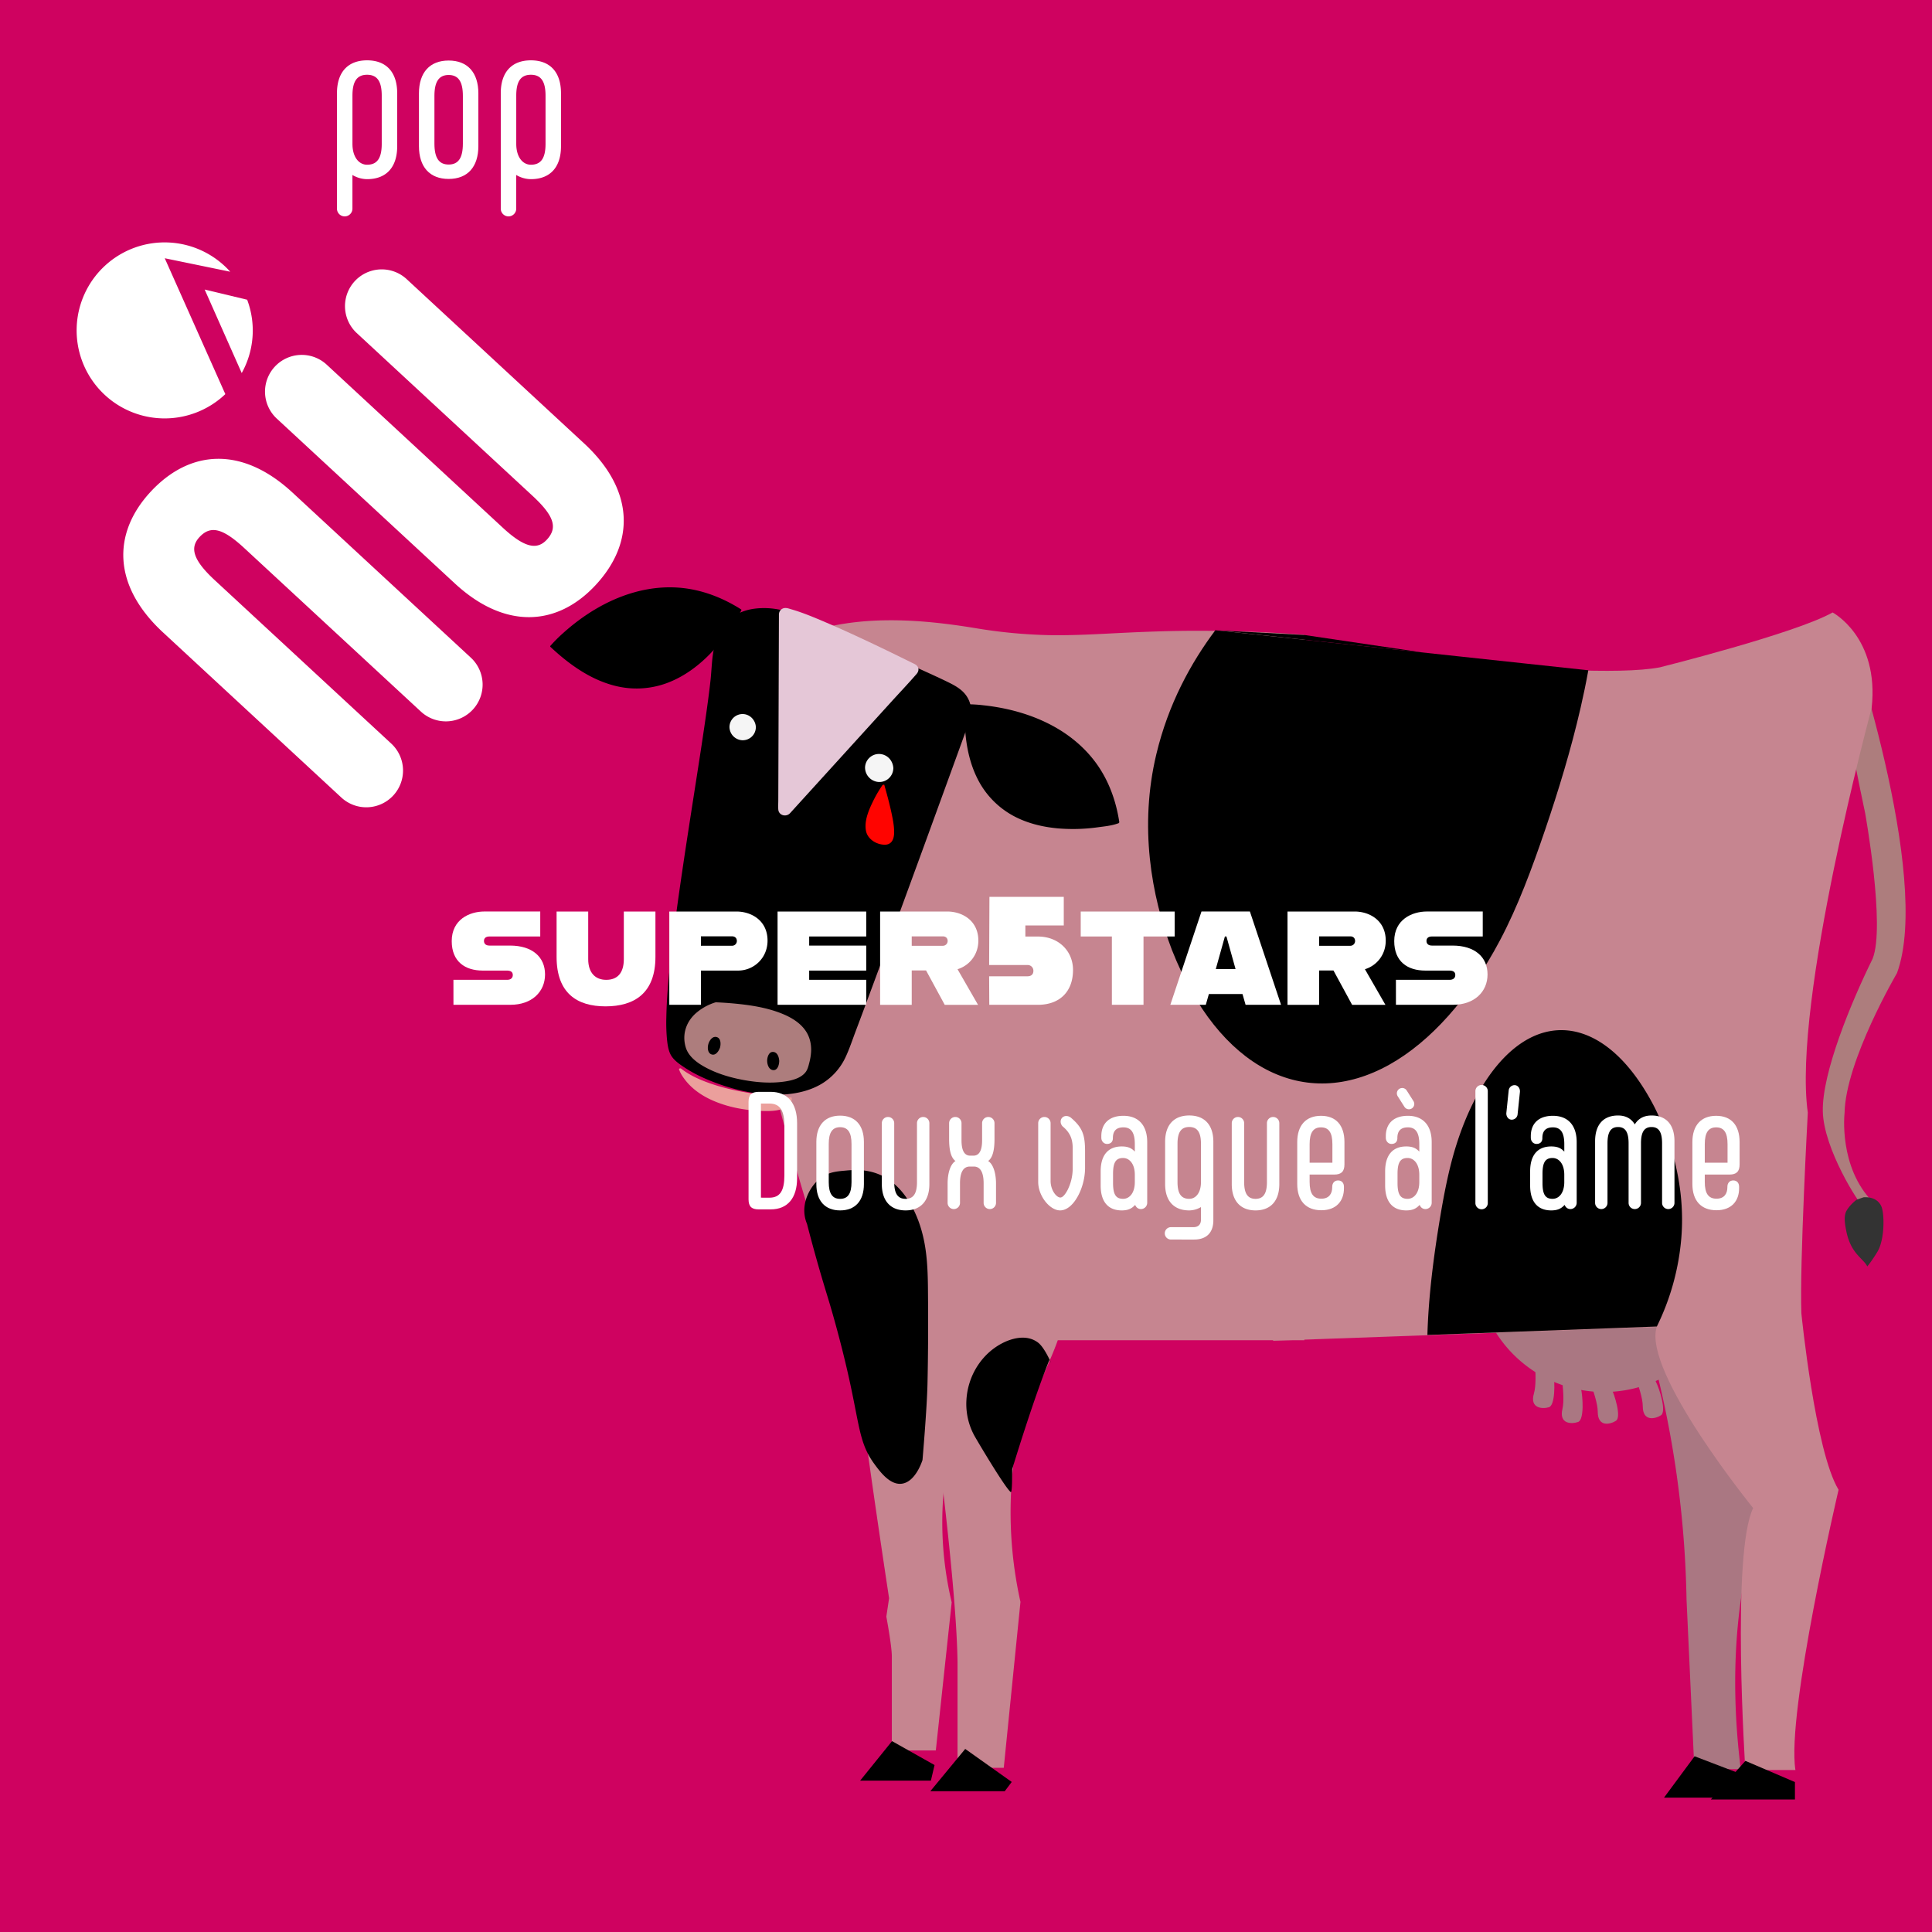
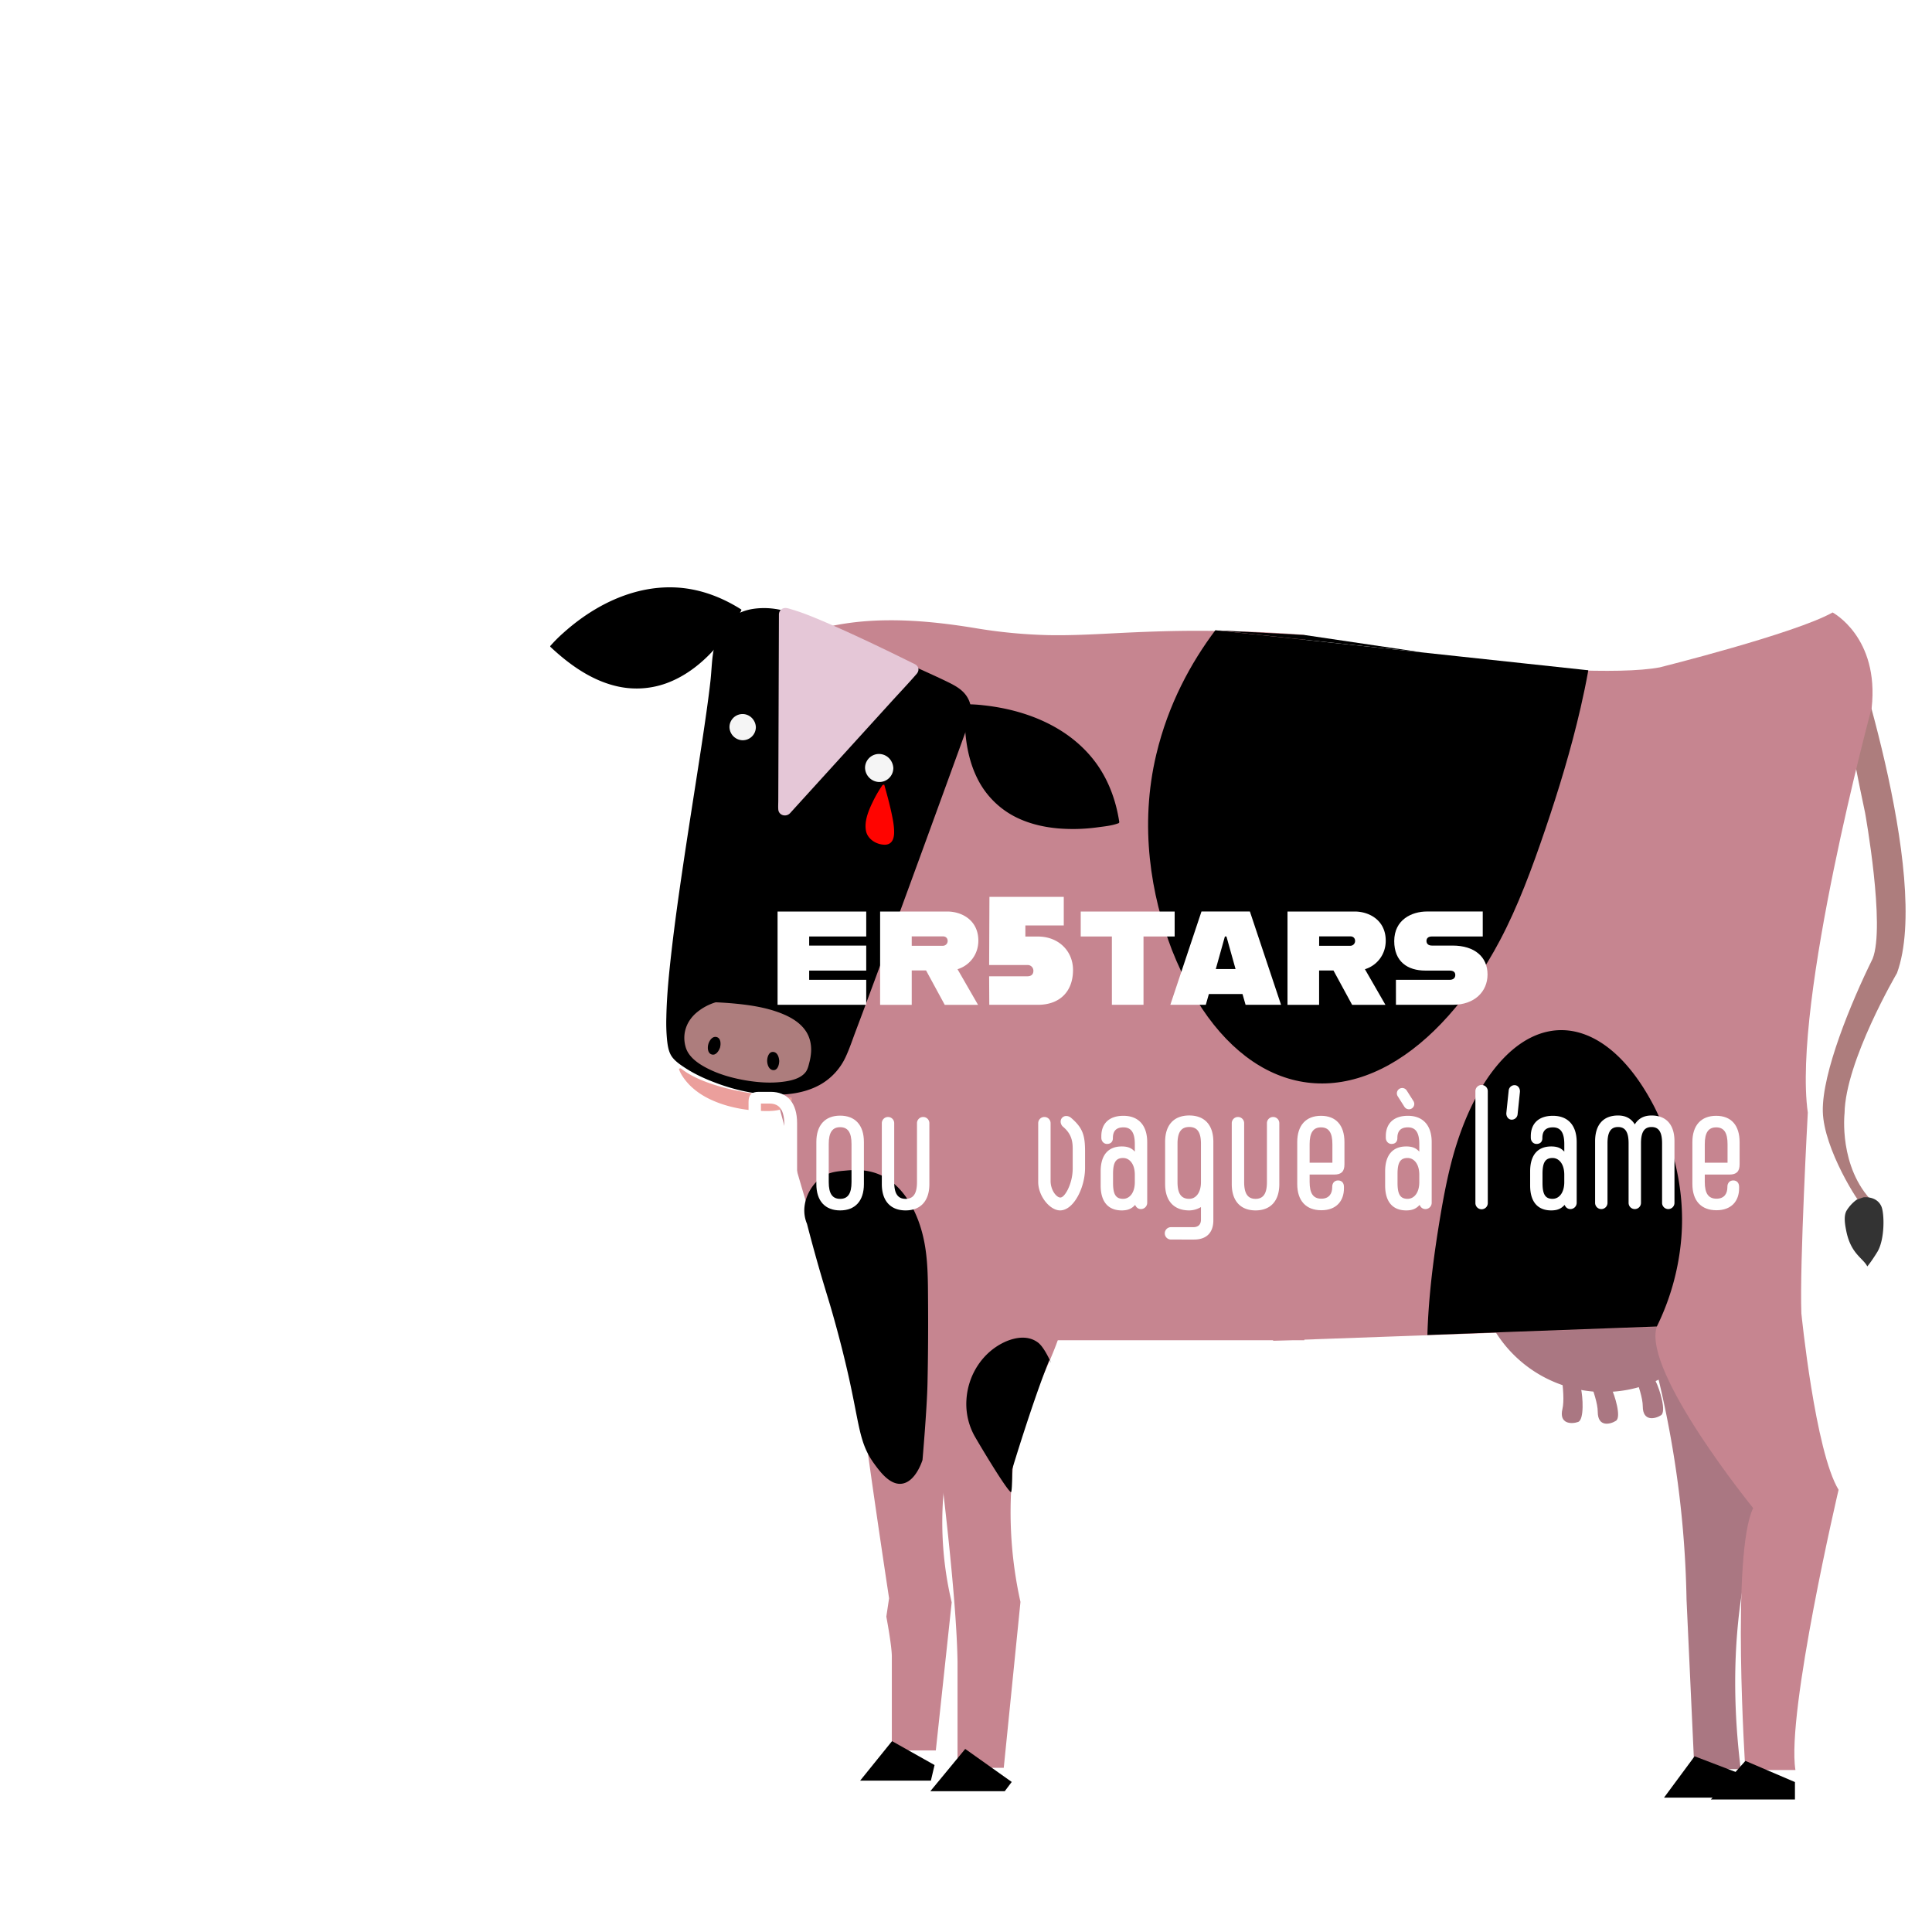
<svg xmlns="http://www.w3.org/2000/svg" width="3000" height="3000" viewBox="0 0 3000 3000">
  <defs>
    <style>
      .cls-1 {
        fill: #cf0260;
      }

      .cls-2 {
        fill: #ad7d7d;
      }

      .cls-3 {
        fill: #c68590;
      }

      .cls-4 {
        fill: #f5f5f5;
      }

      .cls-5 {
        fill: #e5c7d7;
      }

      .cls-6 {
        fill: #eb9f9c;
      }

      .cls-7 {
        fill: #ff0400;
      }

      .cls-8 {
        fill: #aa7782;
      }

      .cls-9 {
        fill: #333;
      }

      .cls-10 {
        fill: #666;
      }

      .cls-11 {
        fill: #fff;
      }
    </style>
  </defs>
  <title>vague à l&amp;apos;ame</title>
  <g id="fond">
-     <rect class="cls-1" width="3000" height="3000" />
-   </g>
+     </g>
  <g id="Layer_19" data-name="Layer 19">
    <g>
      <path class="cls-2" d="M2866.85,970.3s134.08,389.76,78.77,540.72c0,0-80.1,136.52-81.4,217.51,0,0-9.69,84,44.31,138.31,0,0-9.76,8.71-15.61,6.15s-61.22-88.89-62.47-147.24c-1.28-59.75,43.72-168.93,77.28-236.89,20.22-50.16-11.56-226.38-11.56-226.38s-52.71-245-41-268.6S2866.85,970.3,2866.85,970.3Z" transform="translate(0)" />
      <path class="cls-3" d="M1857.53,979.5c-42.73,0-85.39,1.68-128.06,3.87-34.19,1.76-68.42,3.55-102.67,2.83a797.51,797.51,0,0,1-112.69-10.91c-87-14.31-181.71-21-266.36,8.9-53.88,19-99.61,55.06-126.46,105.86-23.52,44.51-32,95.46-32.4,145.35-.35,43.07,5.17,86.18,14.56,128.17,4.33,19.36,8.62,39.69,16.65,57.94,13.65,31,24.15,63.35,34.06,95.68,12.51,40.82,23.73,82,34.84,123.24,24.31,90.21,47.64,180.78,76.34,269.74,13.37,41.43,27.87,82.58,45.13,122.58,7,16.32,14.54,32.54,22.81,48.34h692.1V985.75C1969.63,981.22,1913.38,979.52,1857.53,979.5Z" transform="translate(0)" />
      <path d="M1503.16,1084.64c-6.45-12.24-17.78-18.85-29.73-24.77-12.58-6.23-25.37-12-38.17-17.85-36-16.29-72.23-32-108.5-47.68q-44.65-19.26-89.42-38.25l-13.75-5.83a117.86,117.86,0,0,0-52.68-5c-14.37,2-28.24,7.45-39,17.26-14.43,13.15-21.51,32.1-24.5,50.9-2.26,14.18-2.55,28.75-4.12,43-1.66,15-3.63,29.92-5.7,44.84-5.33,38.42-11.34,76.74-17.3,115.06-6.84,43.91-13.73,87.81-20.22,131.77-6.29,42.54-12.28,85.13-17.19,127.85-3.95,34.43-7.52,69-8.19,103.72a274.39,274.39,0,0,0,1.18,35.92c.84,7.48,2,15.47,5.6,22.21,4.59,8.62,14.06,14.94,22,20.17,13.71,9,28.69,16.1,44,22,36.24,14.07,76.47,22.73,115.52,19.06,18.35-1.73,36.67-6.49,52.58-15.92a95.35,95.35,0,0,0,37.71-42.18c5.9-12.71,10.34-26.24,15.29-39.34q9-23.82,17.85-47.7,21.8-58.54,43.29-117.18,23.11-62.93,46.1-125.9,20.1-55.1,40.15-110.2,12.75-35,25.46-70.09C1507,1115.3,1511.56,1100.58,1503.16,1084.64Z" transform="translate(0)" />
      <path d="M1738,1276.28c-4.84-31.71-15.71-62.56-34.32-89-15.17-21.53-34.9-39.45-57.31-53.37-35.65-22.15-77.34-34.21-119-38.72a213.19,213.19,0,0,0-26.25-1.57l-.16,0c-1.3,0-2.65.69-2.7,2-1.51,38.26,2,78.2,19.29,113a133.15,133.15,0,0,0,55.57,58c21.52,11.72,45.82,17.59,70.16,19.74a280.68,280.68,0,0,0,61.72-1.8c9.86-1.33,21-2.37,30.38-5.77a3.6,3.6,0,0,1,.44-.12C1736.94,1278.43,1738.15,1277.63,1738,1276.28Z" transform="translate(0)" />
      <path d="M1150.93,946.35c-27.13-17.21-57.34-29.37-89.46-33.12-26.46-3.08-53.32-.27-78.82,7.18-40.51,11.84-77.39,34.84-108.46,62.87a215.4,215.4,0,0,0-19,19c-.78.68-1.17,1.55-.47,2.2C883,1031,916.11,1055,954.4,1064.75a135.79,135.79,0,0,0,80.38-3.79c42.45-15.52,75.87-49.57,100.41-86.27a227.43,227.43,0,0,0,16-27.22A1,1,0,0,0,1150.93,946.35Z" transform="translate(0)" />
      <path class="cls-4" d="M1173.7,1129.14c-.43-11-9.31-20.4-20.72-20.36a20.3,20.3,0,0,0-20.25,20,20.9,20.9,0,0,0,19.28,20.63,20.35,20.35,0,0,0,21.66-19.61v-.1A4.5,4.5,0,0,0,1173.7,1129.14Z" transform="translate(0)" />
      <path class="cls-4" d="M1387.16,1193.12a2.32,2.32,0,0,0,0-.53c-.65-11.36-9.12-21-21-21.79a21.63,21.63,0,0,0-22.92,21.13,22.6,22.6,0,0,0,21,22.32,21.65,21.65,0,0,0,22.87-20.51A2.44,2.44,0,0,0,1387.16,1193.12Z" transform="translate(0)" />
      <path class="cls-5" d="M1423.82,1033.71c-2.17-2.32-5.74-3.55-8.56-5l-10.14-5q-28.08-13.85-56.39-27.22c-21.72-10.24-43.55-20.27-65.64-29.72-17.71-7.58-35.64-15.21-54.18-20.6-3.37-1-7.12-2.41-10.66-2a9.86,9.86,0,0,0-8.65,8.83,1.54,1.54,0,0,0-.09.5q-.08,23.5-.16,47-.18,51.58-.35,103.17l-.36,104.31-.12,34.91c0,4.64-.36,9.41,0,14,.59,8.93,11.41,12.27,17.74,6.35.9-.84,1.7-1.81,2.53-2.72l16.64-18.33,65-71.51q36.36-40,72.71-80c13.39-14.74,27.17-29.21,40.21-44.26C1426.51,1042.84,1427.5,1037.63,1423.82,1033.71Z" transform="translate(0)" />
      <path class="cls-2" d="M1251.48,1601.37c-8.33-12.7-21.88-21-35.7-26.76-24-10-50.52-14-76.3-16.39-9.17-.85-18.35-1.43-27.54-1.85h-.07a2.76,2.76,0,0,0-1,.14,83.21,83.21,0,0,0-28.49,15.26c-16.55,13.5-23.78,33.93-17.55,54.61,4.49,14.93,19.07,25,32.26,31.88,18.26,9.58,38.57,15.4,58.83,19,19.27,3.42,39.29,5,58.79,2.64,12.41-1.51,28.33-4.66,36.35-15.26,3.2-4.24,4.43-9.83,5.72-14.88a87.29,87.29,0,0,0,2.65-16C1260.12,1622.34,1257.79,1611,1251.48,1601.37Z" transform="translate(0)" />
      <path d="M1210,1647.76c-.22-5.52-2.42-13.62-9.15-14.31-7.05-.71-9.57,8.26-9.59,13.63s2.24,13.47,8.67,14.52c7.29,1.2,9.84-7.85,10-13.28,0,0,0-.08,0-.12A2.08,2.08,0,0,0,1210,1647.76Z" transform="translate(0)" />
      <path d="M1112.57,1610.25c-6.52-1.59-11.08,5.61-12.63,10.84s-1.51,14.24,5.16,16.26,11.18-5.64,13-10.79C1119.49,1621.12,1119.64,1612,1112.57,1610.25Z" transform="translate(0)" />
      <path class="cls-6" d="M1229.2,1704.35c0-.17-.42-.17-.52-.18-14.59-.52-29.18-2-43.65-3.87-29.22-3.72-58.62-9.28-86.32-19.42-14.73-5.38-29.15-12.17-41.52-21.86h0a.63.63,0,0,0-.22-.08h-.12c-.88-.06-2.69.53-2.55,1,1.78,6.1,5.66,11.87,9.48,16.85,10.55,13.73,25.2,24,40.9,31.15,24.73,11.34,53.06,16.48,80.19,17.2,12.5.34,29.11.14,39.26-8.49C1227.46,1713.76,1230.31,1708.93,1229.2,1704.35Z" transform="translate(0)" />
      <path class="cls-7" d="M1384.47,1263.11c-3.16-14.95-7.21-29.71-11.35-44.42-.16-.59-2.88.1-3,.7a189.64,189.64,0,0,0-14.92,25.79c-6.5,13.4-13.55,30.09-10.44,45.27,2.61,12.74,16.19,21.12,28.94,21.22,10.88.09,14.43-8.57,14.67-18.08C1388.62,1283.37,1386.58,1273.06,1384.47,1263.11Z" transform="translate(0)" />
      <path class="cls-3" d="M1543.2,2081.56s-214.7,0-214.63-.19c-9.08,0,52,400.4,52,400.4l-4.28,28.53s8.29,43.71,8.54,61.17v146.61h68.3l24.66-230a537.09,537.09,0,0,1,65.42-406.49Z" transform="translate(0)" />
      <path class="cls-3" d="M1653.33,2032.36s-225.69.05-225.61-.21c0,0,57,392.37,59.13,548.69V2745h71.79q13-128.76,25.93-257.53a640.62,640.62,0,0,1-7.85-237C1602.57,2155.46,1651.27,2087.78,1653.33,2032.36Z" transform="translate(0)" />
      <path class="cls-8" d="M2553.26,2059.49a1585.86,1585.86,0,0,1,65.59,424.42L2631,2747.12h72c-16.67-134.36-6.24-235.53,7.14-304.58,9.66-49.88,38.71-175.19,38.71-175.19L2655.22,2021Z" transform="translate(0)" />
-       <path class="cls-8" d="M2379.19,2079.76s9.58,60.44,2.69,84,13.44,24.34,23.25,21.38,9.53-38.66,6.93-52.7,6.4-34.07,11.89-36S2379.19,2079.76,2379.19,2079.76Z" transform="translate(0)" />
      <path class="cls-8" d="M2419.19,2104.07s12.65,59.89,6.95,83.77,14.67,23.62,24.32,20.17,7.55-39.09,4.24-53,4.66-34.35,10-36.59S2419.19,2104.07,2419.19,2104.07Z" transform="translate(0)" />
      <path class="cls-8" d="M2454.79,2112.28s26.18,55.32,26.18,79.88,19.74,19.57,28.32,14-1.71-39.78-8.15-52.52-3.43-34.5,1.29-37.92S2454.79,2112.28,2454.79,2112.28Z" transform="translate(0)" />
      <path class="cls-8" d="M2524.69,2103.72s26.18,55.32,26.18,79.88,19.74,19.58,28.33,14-1.72-39.78-8.16-52.52-3.43-34.5,1.29-37.92S2524.69,2103.72,2524.69,2103.72Z" transform="translate(0)" />
      <path class="cls-8" d="M2688.75,1963.21c0,109.51-88.78,198.29-198.3,198.29a198.28,198.28,0,0,1-198.29-198.29c0-109.52,88.78-198.3,198.29-198.3S2688.75,1853.69,2688.75,1963.21Z" transform="translate(0)" />
      <path class="cls-3" d="M1976.88,996.47s475,63.9,600.59,39.76c0,0,210.43-52.54,268.2-85.19,0,0,72.76,38.33,60.63,148.37,0,0-123.4,456.48-99.14,628.28,0,0-12.84,235-10,311.65,0,0,21.4,214.39,57.78,274,0,0-81.32,346.43-67,435.17h-77.75s-22.11-337.21,12.12-406.78c0,0-171.9-211.55-149.79-281.12l-595.6,21.29" transform="translate(0)" />
      <path d="M2568.75,1718.54c-60.87-117.81-147.67-150-220.5-88.08-35.28,30-65.74,80.94-86.63,146.68-12,37.69-19.92,79.57-26.94,122.54-7,43.15-13,87.48-16.21,133-.91,12.84-1.62,26.4-2,40.26l2.9-.11,2.86-.1L2567.3,2060l2.74-.11,2.71-.1a382.15,382.15,0,0,0,38.09-138.6C2616.93,1843.31,2596,1772.51,2568.75,1718.54Z" transform="translate(0)" />
      <path d="M1819.73,1475c73,184.94,206.38,251.46,337.6,178.21,63.56-35.48,123.86-102.52,171.89-193.2,27.54-52,49.48-111,70.13-171.75,20.74-61,40-124,55.05-189.46,4.24-18.42,8.34-37.95,11.93-58l-4.71-.51-4.65-.49-560.92-60.24-4.46-.48-4.4-.47c-38.15,50.92-73,114.47-91.64,192.53C1768.83,1282.9,1787.42,1390.47,1819.73,1475Z" transform="translate(0)" />
      <path d="M1441.07,2020.17c-.23-32,0-63.93-6.44-94.61-8.73-41.84-28-74.78-53-92.74-27.47-19.74-57.41-16.11-69.27-15.08-14.2,1.24-28.3,2.47-41.47,14.22-12.75,11.36-24.27,32.25-21.59,54.21a53.22,53.22,0,0,0,3.81,14.27c3.24,12.59,8.2,31.43,14.6,54.21,9.26,32.94,15.32,52,20.76,70.22,1.59,5.32,16.5,55.37,29.4,113.09,17.35,77.72,16.25,103.09,40,135.53,9.44,12.89,25,33.52,43.46,30.25,20.12-3.57,29.94-33,31.13-36.67,0,0,6.79-78.14,7.72-117.32C1441.16,2106.58,1441.37,2063.37,1441.07,2020.17Z" transform="translate(0)" />
      <path d="M1632.22,2116.56s-10.26-24.25-20.42-31.86c-14.54-10.9-33-8.69-49.38-1.87-36,15.55-59.78,51.87-61.79,91.62a102.54,102.54,0,0,0,12.38,54.88c5.23,9.4,48,81.46,56.58,87.67,2.41,1.75,2.14-35.66,2.14-35.66s32.1-106.29,57.77-169.77" transform="translate(0)" />
      <path d="M2025.38,986" transform="translate(0)" />
      <polygon points="1891.28 978.86 2025.38 985.99 2208.7 1013.1 1891.28 978.86" />
      <polygon points="1498.79 2715.73 1444.62 2781.36 1560.18 2781.36 1571.01 2767 1498.79 2715.73" />
      <polygon points="1385.15 2703.61 1335.63 2764.95 1445.47 2764.95 1451.18 2740.76 1385.15 2703.61" />
      <polygon points="2631.37 2727.14 2583.89 2791.34 2700.88 2791.34 2702.3 2754.27 2631.37 2727.14" />
      <polygon points="2710.28 2734.28 2656.65 2794.2 2787.18 2794.2 2787.18 2767.19 2710.28 2734.28" />
      <path class="cls-9" d="M2883,1862.9a60.12,60.12,0,0,0-15.53,16.77c-5.24,8.79-2.34,23.18-.3,33.22,7.37,34.52,26,40.84,32.35,53.59,0,0,5.8-6.56,15.47-22.28,12-19.47,11.21-60.23,6.35-71-7.52-16.74-27.81-14-27.81-14Z" transform="translate(0)" />
      <path class="cls-10" d="M2379.18,2399.74" transform="translate(0)" />
      <path d="M2858.51,2223.56" transform="translate(0)" />
    </g>
  </g>
  <g id="Logo">
    <g>
      <path class="cls-11" d="M255.82,401,357.5,421.94A136.65,136.65,0,1,0,349.89,612Z" transform="translate(0)" />
      <path class="cls-11" d="M317.81,449.61l57.53,129.65a135.72,135.72,0,0,0,8.45-113.85Z" transform="translate(0)" />
    </g>
    <g>
      <path class="cls-11" d="M529.89,1238.27,253.11,982C175,909.74,174,828.34,233.75,763.76c61.12-66,142.36-71.19,220.42,1.1L731,1021.11a57.06,57.06,0,1,1-77.53,83.74L379.47,851.22c-34.06-31.54-52.69-35.61-69.78-17.16-15.11,16.33-10.27,35.31,23.79,66.85l273.94,253.62a57.06,57.06,0,1,1-77.53,83.74Z" transform="translate(0)" />
      <path class="cls-11" d="M706,905.72,429.91,650.11a57.06,57.06,0,1,1,77.53-83.74l273.24,253c34.07,31.53,53.36,34.9,68.47,18.58,17.08-18.45,11.59-36.72-22.48-68.26l-273.24-253A57.06,57.06,0,0,1,631,433l276.09,255.6c78.06,72.27,79.15,153.68,18,219.68C865.29,972.81,784.05,978,706,905.72Z" transform="translate(0)" />
    </g>
  </g>
  <g id="Pop">
    <g>
      <path class="cls-11" d="M616.76,144.69V227.2c0,32.49-16.9,51-46.78,51a45.16,45.16,0,0,1-22.74-6.5V324a12,12,0,0,1-24,0V144.69c0-32.49,16.89-51,46.78-51S616.76,112.2,616.76,144.69Zm-24,3.9c0-22.42-7.15-32.49-22.74-32.49s-22.74,10.07-22.74,32.49v74.72c0,21.11,10.39,32.48,22.74,32.48,15.59,0,22.74-10.07,22.74-32.48Z" transform="translate(0)" />
      <path class="cls-11" d="M650.54,226.88V145c0-32.49,16.89-51,46.13-51s46.13,18.52,46.13,51v81.86c0,32.49-16.89,51-46.13,51S650.54,259.37,650.54,226.88Zm68.22-3.9V148.91c0-22.41-7.15-32.48-22.09-32.48s-22.09,10.07-22.09,32.48V223c0,22.42,7.14,32.49,22.09,32.49S718.76,245.4,718.76,223Z" transform="translate(0)" />
      <path class="cls-11" d="M871.11,144.69V227.2c0,32.49-16.89,51-46.78,51a45.22,45.22,0,0,1-22.74-6.5V324a12,12,0,1,1-24,0V144.69c0-32.49,16.89-51,46.78-51S871.11,112.2,871.11,144.69Zm-24,3.9c0-22.42-7.15-32.49-22.74-32.49s-22.74,10.07-22.74,32.49v74.72c0,21.11,10.4,32.48,22.74,32.48,15.59,0,22.74-10.07,22.74-32.48Z" transform="translate(0)" />
    </g>
  </g>
  <g id="Artistes">
    <g id="Super5tars">
      <g>
        <path class="cls-11" d="M704.08,1521.48h83.33c6.22,0,8.86-3.36,8.86-7.43,0-4.55-2.88-6.94-9.1-6.94h-37.6c-27.29,0-48.13-13.89-48.13-45.74,0-33.52,27.54-46,50.77-46h86.68v38.79h-79c-6,0-8.38,3.11-8.38,6.94s2.39,7.19,8.38,7.19H792c34.48,0,54.35,17.72,54.35,44.78s-20.59,47.17-53.63,47.17h-88.6Z" transform="translate(0)" />
        <path class="cls-11" d="M864.27,1485.8v-70.4h49.09v74c0,21.07,11,32.09,28,32.09,17.72,0,27.3-11,27.3-32.09v-74h49.09v70.4c0,56.51-32.81,76.86-77.58,76.86C896.12,1562.66,864.27,1542.31,864.27,1485.8Z" transform="translate(0)" />
-         <path class="cls-11" d="M1191.84,1460.65c0,27.06-21.31,46.46-45.74,46.46h-57.71v53.16H1039.3V1415.4h104.17C1166.69,1415.4,1191.84,1429.29,1191.84,1460.65Zm-47.65.48c0-4.79-3.36-7.18-7.19-7.18h-48.61v14.61H1137A7.43,7.43,0,0,0,1144.19,1461.13Z" transform="translate(0)" />
        <path class="cls-11" d="M1256.49,1454.19v14.13h88.59v38.79h-88.59v14.37h88.59v38.79H1207.4V1415.4h137.68v38.79Z" transform="translate(0)" />
        <path class="cls-11" d="M1486.84,1505l31.85,55.32H1467l-29-53.4h-22.27v53.4h-49.09V1415.4h104.16c23.23,0,48.38,13.89,48.38,45.25C1519.17,1482.68,1505,1499.45,1486.84,1505Zm-71.12-36.39h48.61a7.42,7.42,0,0,0,7.18-7.43c0-4.79-3.35-7.18-7.18-7.18h-48.61Z" transform="translate(0)" />
        <path class="cls-11" d="M1666.18,1506.15c0,33.53-20.59,54.12-54.59,54.12h-75.43l-.24-44.3h59.62c5.27,0,9.1-2.64,9.1-8.38a8.8,8.8,0,0,0-9.1-9.1h-59.62l.48-105.84h115.42V1437h-59.63v17.24h19.4C1643.67,1454.19,1666.18,1476.7,1666.18,1506.15Z" transform="translate(0)" />
        <path class="cls-11" d="M1726.52,1454.19h-48.37V1415.4H1824v38.79h-48.37v106.08h-49.09Z" transform="translate(0)" />
        <path class="cls-11" d="M1929.34,1543.51h-52.2l-4.79,16.76h-55.08l48.37-144.87h75.19l48.37,144.87h-55.07Zm-10.78-38.8-14.13-50.52H1902l-14.13,50.52Z" transform="translate(0)" />
        <path class="cls-11" d="M2119.46,1505l31.85,55.32h-51.73l-29-53.4h-22.27v53.4h-49.09V1415.4h104.17c23.22,0,48.37,13.89,48.37,45.25C2151.79,1482.68,2137.66,1499.45,2119.46,1505Zm-71.12-36.39H2097a7.42,7.42,0,0,0,7.18-7.43c0-4.79-3.35-7.18-7.18-7.18h-48.61Z" transform="translate(0)" />
        <path class="cls-11" d="M2167.58,1521.48h83.33c6.23,0,8.86-3.36,8.86-7.43,0-4.55-2.87-6.94-9.1-6.94h-37.59c-27.3,0-48.13-13.89-48.13-45.74,0-33.52,27.54-46,50.76-46h86.69v38.79h-79c-6,0-8.38,3.11-8.38,6.94s2.39,7.19,8.38,7.19h32.08c34.49,0,54.36,17.72,54.36,44.78s-20.59,47.17-53.64,47.17h-88.6Z" transform="translate(0)" />
      </g>
    </g>
  </g>
  <g id="Titre_album" data-name="Titre album">
    <g id="Vague_à_l_ame" data-name="Vague à l'ame">
      <path class="cls-11" d="M1162.34,1862.36V1711c0-10.91,4.68-15.59,15.86-15.59h18.46c26,0,41.07,17.16,41.07,48.61v85.28c0,31.46-15.08,48.62-41.07,48.62H1178.2C1167,1878,1162.34,1873.28,1162.34,1862.36Zm32.49-2.6c16.64,0,23.14-11.18,23.14-34.58v-77c0-23.39-6.5-34.57-23.14-34.57h-13.25v146.11Z" transform="translate(0)" />
      <path class="cls-11" d="M1267.63,1838.7v-65.52c0-26,13.52-40.81,36.92-40.81s36.92,14.81,36.92,40.81v65.52c0,26-13.52,40.82-36.92,40.82S1267.63,1864.7,1267.63,1838.7Zm54.6-3.12V1776.3c0-17.94-5.72-26-17.68-26s-17.68,8.06-17.68,26v59.28c0,17.94,5.72,26,17.68,26S1322.23,1853.52,1322.23,1835.58Z" transform="translate(0)" />
      <path class="cls-11" d="M1369.29,1838.7v-94.64a9.62,9.62,0,0,1,19.24,0v91.52c0,17.94,5.72,26,17.68,26s17.68-8.06,17.68-26v-91.52a9.62,9.62,0,0,1,19.24,0v94.64c0,26-13.52,40.82-36.92,40.82S1369.29,1864.7,1369.29,1838.7Z" transform="translate(0)" />
-       <path class="cls-11" d="M1546.61,1837.92v29.9a9.62,9.62,0,1,1-19.24,0V1837.4c0-15.34-4.16-26-15.34-26h-6c-11.18,0-15.34,10.66-15.34,26v30.42a9.62,9.62,0,0,1-19.24,0v-29.9c0-15.86,4.16-30.16,12.22-35.1-7.54-5.46-9.88-18.46-9.88-34.06v-24.7a9.62,9.62,0,0,1,19.24,0v26.52c0,15.34,4.16,23.92,13.52,23.92h4.94c9.36,0,13.52-8.58,13.52-23.92v-26.52a9.62,9.62,0,0,1,19.24,0v24.7c0,15.6-2.34,28.6-9.88,34.06C1542.45,1807.76,1546.61,1822.06,1546.61,1837.92Z" transform="translate(0)" />
      <path class="cls-11" d="M1612.12,1835.32v-91.26a9.62,9.62,0,0,1,19.24,0v89.7c0,14.3,9.1,25.74,15.08,25.74,3.64,0,7.54-4.68,11.18-11.44a75.25,75.25,0,0,0,8.06-32.76v-32c0-12.74-2.86-23.4-14.82-33.54-4.16-3.38-5.2-9.61-2.08-13.52,3.64-4.68,10.14-3.89,14-.78,18.46,15.6,22.1,27.3,22.1,52.52v25.48c0,17.16-5.46,35.88-14.3,49.14-6.5,9.88-15.08,16.9-24.44,16.9C1630.32,1879.52,1612.12,1857.42,1612.12,1835.32Z" transform="translate(0)" />
      <path class="cls-11" d="M1781.38,1773.44v94.38a9.77,9.77,0,0,1-9.62,9.62c-4.42,0-7.54-2.6-9.1-6.5-5.2,5.72-10.92,8.58-20.8,8.58-20.54,0-32.76-12.74-32.76-38.74v-21.84c0-26,12.22-38.74,32.76-38.74,9.62,0,15.34,2.6,20.28,8.06v-11.7c0-17.94-5.72-26-17.68-26s-16.38,6.5-16.38,16.64v.26c0,4.94-2.86,8.84-9.1,8.84-4.94,0-8.84-4.16-8.84-9.62v-2.6c0-18.2,10.92-31.46,34.32-31.46S1781.38,1747.44,1781.38,1773.44Zm-19.24,62.14v-11.44c0-16.9-8.32-26-18.2-26-11.18,0-15.6,6.76-15.6,24.7v14c0,17.94,4.42,24.7,15.6,24.7C1753.82,1861.58,1762.14,1852.48,1762.14,1835.58Z" transform="translate(0)" />
      <path class="cls-11" d="M1884.08,1772.92v121.94c0,19.24-10.66,29.9-29.9,29.9H1818.3a9.62,9.62,0,1,1,0-19.24h34.84c7.54,0,11.7-4.16,11.7-11.7v-19.5a36.2,36.2,0,0,1-18.2,5.2c-23.92,0-37.44-14.82-37.44-40.82v-65.78c0-26,13.52-40.82,37.44-40.82S1884.08,1746.92,1884.08,1772.92Zm-19.24,62.66V1776c0-17.94-5.72-26-18.2-26s-18.2,8.06-18.2,26v59.54c0,17.94,5.72,26,18.2,26C1856.52,1861.58,1864.84,1852.48,1864.84,1835.58Z" transform="translate(0)" />
      <path class="cls-11" d="M1912.68,1838.7v-94.64a9.62,9.62,0,0,1,19.24,0v91.52c0,17.94,5.72,26,17.68,26s17.68-8.06,17.68-26v-91.52a9.62,9.62,0,0,1,19.24,0v94.64c0,26-13.52,40.82-36.92,40.82S1912.68,1864.7,1912.68,1838.7Z" transform="translate(0)" />
      <path class="cls-11" d="M2033.58,1823.88v11.44c0,17.94,5.72,26,18.2,26,12,0,16.9-7.8,16.9-17.94v-.52c0-6,3.64-9.88,9.1-9.88,5.72,0,9.1,3.9,9.1,9.88v2.34c0,19.5-11.7,34.06-35.1,34.06-23.92,0-37.44-14.82-37.44-40.82v-65c0-26,13.52-40.82,36.92-40.82s36.4,14.82,36.4,40.82V1808c0,10.92-4.68,15.86-15.86,15.86Zm0-47.32v28.86h35.36v-28.86c0-17.94-5.72-26-17.68-26S2033.58,1758.62,2033.58,1776.56Z" transform="translate(0)" />
      <path class="cls-11" d="M2223.12,1773.44v94.38a9.77,9.77,0,0,1-9.62,9.62c-4.42,0-7.54-2.6-9.1-6.5-5.2,5.72-10.92,8.58-20.8,8.58-20.54,0-32.76-12.74-32.76-38.74v-21.84c0-26,12.22-38.74,32.76-38.74,9.62,0,15.34,2.6,20.28,8.06v-11.7c0-17.94-5.72-26-17.68-26s-16.38,6.5-16.38,16.64v.26c0,4.94-2.86,8.84-9.1,8.84-4.94,0-8.84-4.16-8.84-9.62v-2.6c0-18.2,10.92-31.46,34.32-31.46S2223.12,1747.44,2223.12,1773.44Zm-52.78-71.23a8.76,8.76,0,0,1-1.3-4.42,8.3,8.3,0,0,1,15.34-4.42l10.4,16.38a8.74,8.74,0,0,1,1.3,4.42,8.3,8.3,0,0,1-15.34,4.41Zm33.54,133.37v-11.44c0-16.9-8.32-26-18.2-26-11.18,0-15.6,6.76-15.6,24.7v14c0,17.94,4.42,24.7,15.6,24.7C2195.56,1861.58,2203.88,1852.48,2203.88,1835.58Z" transform="translate(0)" />
      <path class="cls-11" d="M2291,1867.82V1694.67a9.62,9.62,0,1,1,19.23,0v173.15a9.62,9.62,0,1,1-19.23,0Z" transform="translate(0)" />
      <path class="cls-11" d="M2360.13,1695.71l-3.64,34.83a9.18,9.18,0,0,1-9.88,8.06c-4.94-.52-8.06-5.46-7.54-10.65l3.64-34.84a9.18,9.18,0,0,1,9.88-8.06C2357.53,1685.57,2360.65,1690.51,2360.13,1695.71Z" transform="translate(0)" />
      <path class="cls-11" d="M2448.27,1773.44v94.38a9.77,9.77,0,0,1-9.62,9.62c-4.42,0-7.54-2.6-9.1-6.5-5.2,5.72-10.92,8.58-20.8,8.58-20.54,0-32.76-12.74-32.76-38.74v-21.84c0-26,12.22-38.74,32.76-38.74,9.62,0,15.34,2.6,20.28,8.06v-11.7c0-17.94-5.72-26-17.68-26s-16.38,6.5-16.38,16.64v.26c0,4.94-2.86,8.84-9.1,8.84-4.94,0-8.84-4.16-8.84-9.62v-2.6c0-18.2,10.92-31.46,34.32-31.46S2448.27,1747.44,2448.27,1773.44ZM2429,1835.58v-11.44c0-16.9-8.32-26-18.2-26-11.18,0-15.6,6.76-15.6,24.7v14c0,17.94,4.42,24.7,15.6,24.7C2420.71,1861.58,2429,1852.48,2429,1835.58Z" transform="translate(0)" />
      <path class="cls-11" d="M2600.11,1772.14v95.68a9.62,9.62,0,0,1-19.24,0v-92.56c0-17.94-5.46-25.22-16.38-25.22s-16.38,7.28-16.38,25.22v92.56a9.62,9.62,0,0,1-19.24,0v-92.56c0-17.94-5.46-25.22-16.38-25.22s-16.38,7.28-16.38,25.22v92.56a9.62,9.62,0,0,1-19.24,0v-95.68c0-26,13-40,35.62-40,12.22,0,20.54,4.94,26,13.78,5.46-8.84,13.78-13.78,26-13.78C2587.11,1732.1,2600.11,1746.14,2600.11,1772.14Z" transform="translate(0)" />
      <path class="cls-11" d="M2647.17,1823.88v11.44c0,17.94,5.72,26,18.2,26,12,0,16.9-7.8,16.9-17.94v-.52c0-6,3.64-9.88,9.1-9.88,5.72,0,9.1,3.9,9.1,9.88v2.34c0,19.5-11.7,34.06-35.1,34.06-23.92,0-37.44-14.82-37.44-40.82v-65c0-26,13.52-40.82,36.92-40.82s36.4,14.82,36.4,40.82V1808c0,10.92-4.68,15.86-15.86,15.86Zm0-47.32v28.86h35.36v-28.86c0-17.94-5.72-26-17.68-26S2647.17,1758.62,2647.17,1776.56Z" transform="translate(0)" />
    </g>
  </g>
</svg>